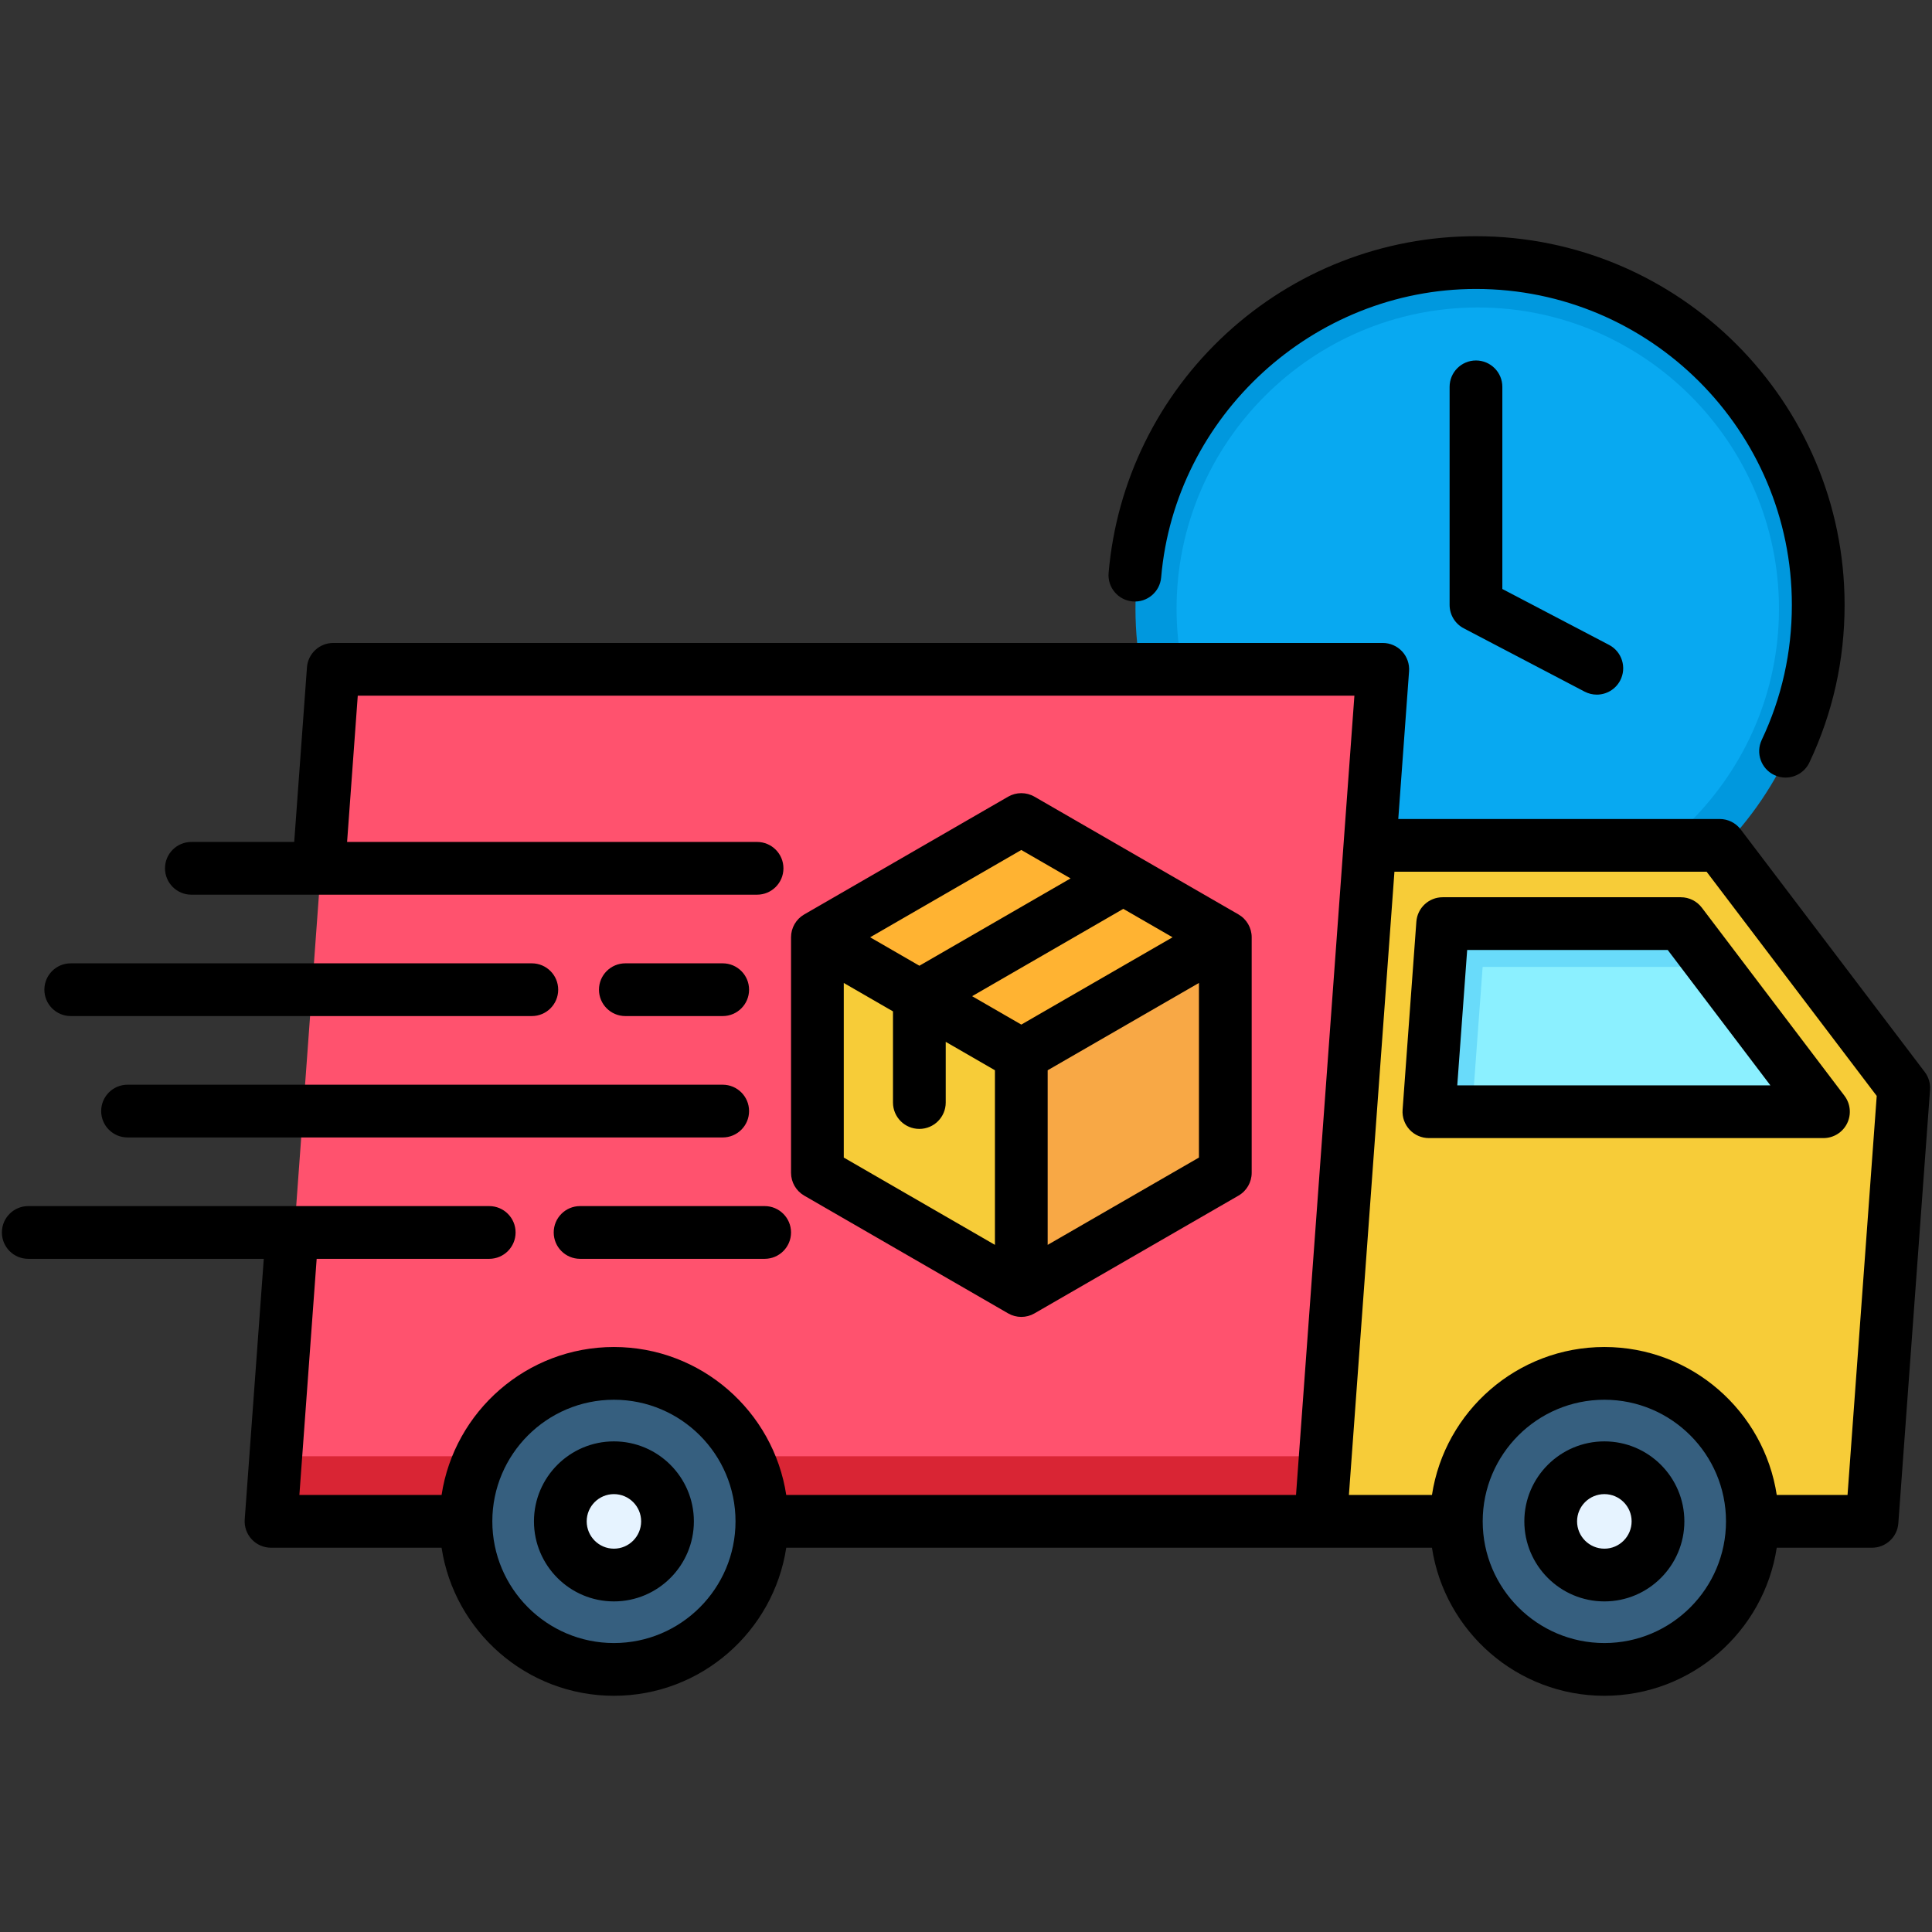
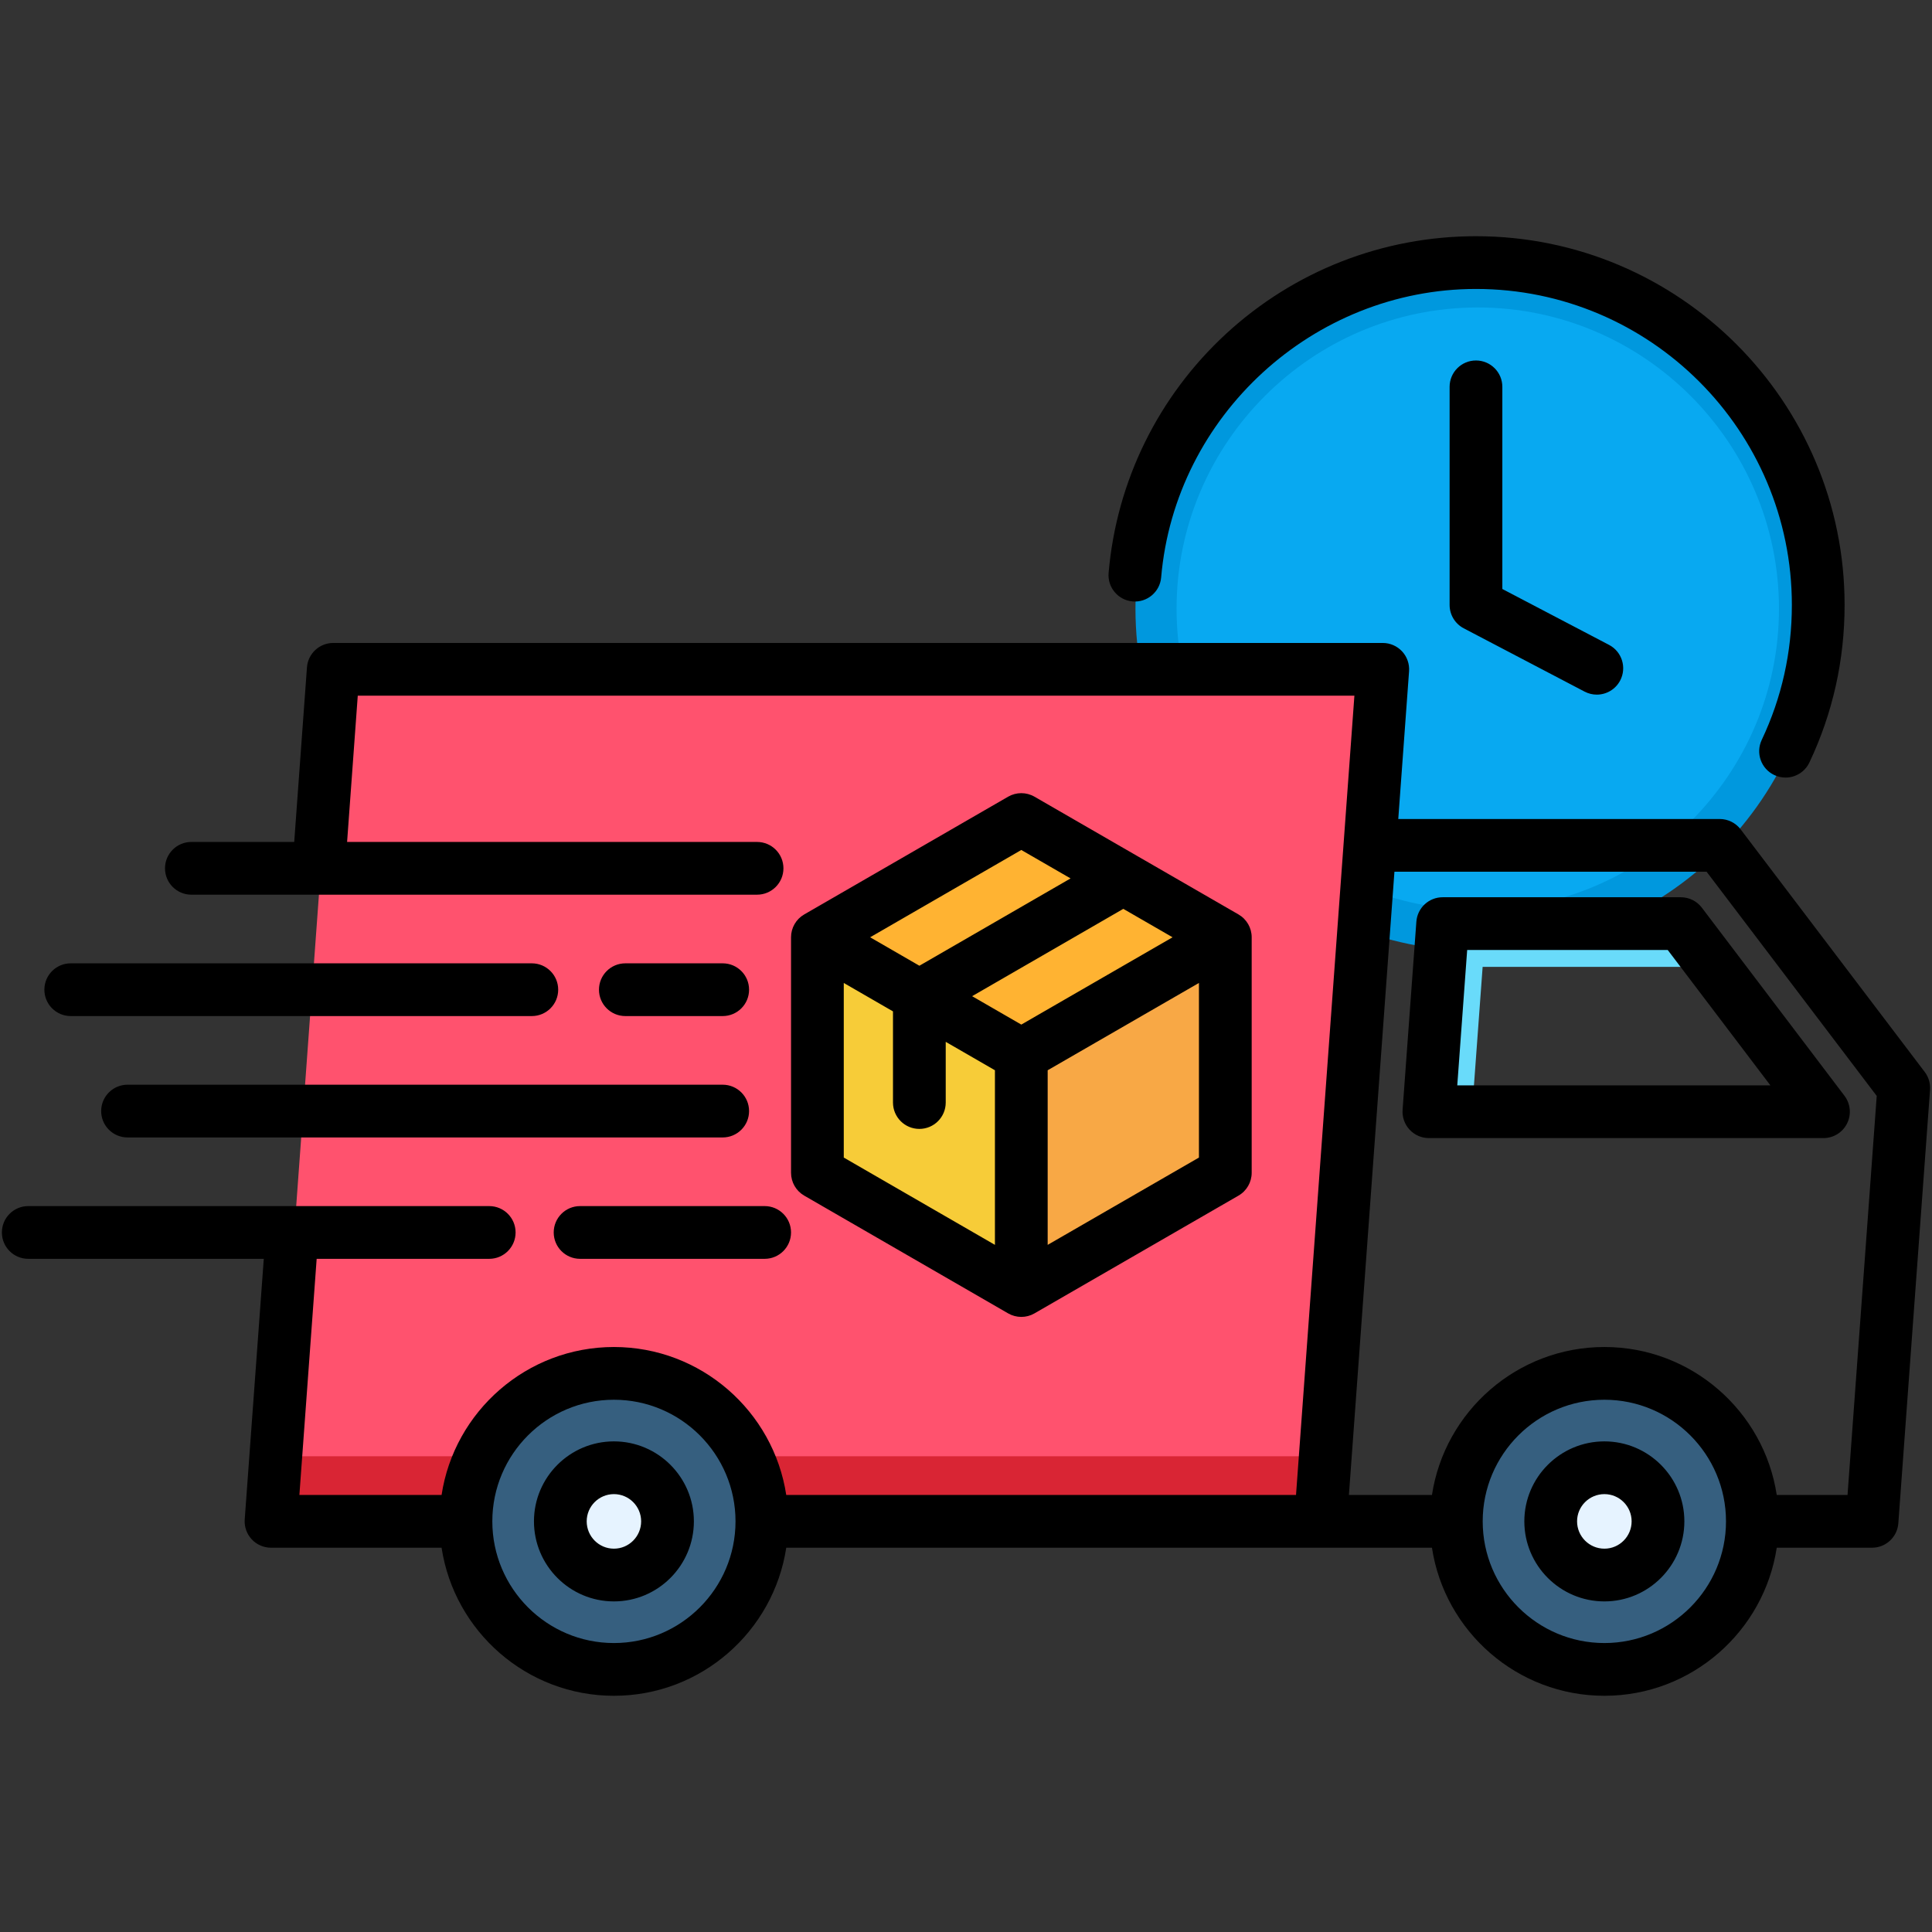
<svg xmlns="http://www.w3.org/2000/svg" id="Layer_1" viewBox="0 0 512 512">
  <rect x="0" y="0" width="512" height="512" fill="#333333" stroke="none" />
  <g>
    <g>
      <path clip-rule="evenodd" d="m391.639 252.021c49.961 0 90.729-40.739 90.729-90.7 0-49.99-40.767-90.729-90.729-90.729-49.99 0-90.729 40.739-90.729 90.729 0 49.961 40.739 90.7 90.729 90.7z" fill="#0098de" fill-rule="evenodd" />
    </g>
    <g>
      <path clip-rule="evenodd" d="m391.639 241.129c43.964 0 79.808-35.844 79.808-79.808s-35.844-79.837-79.808-79.837-79.837 35.873-79.837 79.837 35.873 79.808 79.837 79.808z" fill="#08a9f1" fill-rule="evenodd" />
    </g>
    <g>
      <path clip-rule="evenodd" d="m88.814 178.38h278.127l-16.494 225.789h-278.126z" fill="#ff526e" fill-rule="evenodd" />
    </g>
    <g>
      <path clip-rule="evenodd" d="m351.777 385.921-1.33 18.248h-278.126l1.329-18.248z" fill="#d92534" fill-rule="evenodd" />
    </g>
    <g>
-       <path clip-rule="evenodd" d="m505 289.308-8.402 114.861h-146.151l13.071-179.166h92.709z" fill="#f7cc38" fill-rule="evenodd" />
-     </g>
+       </g>
    <g>
-       <path clip-rule="evenodd" d="m483.725 295.617-37.796-49.848h-63.117l-3.649 49.848z" fill="#8bf0ff" fill-rule="evenodd" />
-     </g>
+       </g>
    <g>
      <path clip-rule="evenodd" d="m425.673 443.408c21.586 0 39.211-17.625 39.211-39.239s-17.625-39.211-39.211-39.211c-21.614 0-39.239 17.597-39.239 39.211-.001 21.614 17.625 39.239 39.239 39.239z" fill="#365f7f" fill-rule="evenodd" />
    </g>
    <g>
      <path clip-rule="evenodd" d="m163.191 443.408c21.614 0 39.211-17.625 39.211-39.239s-17.597-39.211-39.211-39.211-39.211 17.597-39.211 39.211 17.597 39.239 39.211 39.239z" fill="#365f7f" fill-rule="evenodd" />
    </g>
    <g>
      <path clip-rule="evenodd" d="m163.191 418.371c7.837 0 14.202-6.365 14.202-14.202s-6.365-14.202-14.202-14.202-14.202 6.365-14.202 14.202c0 7.836 6.365 14.202 14.202 14.202z" fill="#e6f3ff" fill-rule="evenodd" />
    </g>
    <g>
      <path clip-rule="evenodd" d="m425.673 418.371c7.808 0 14.202-6.365 14.202-14.202s-6.394-14.202-14.202-14.202c-7.837 0-14.23 6.365-14.23 14.202-.001 7.836 6.393 14.202 14.23 14.202z" fill="#e6f3ff" fill-rule="evenodd" />
    </g>
    <g>
      <path clip-rule="evenodd" d="m271.148 218.185 54.064 31.205v62.409l-54.064 31.205-54.035-31.205v-62.409z" fill="#f7cc38" fill-rule="evenodd" />
    </g>
    <g>
      <path clip-rule="evenodd" d="m325.216 249.389-54.064 31.209-20.021-11.558-13.972-8.074-20.051-11.577 54.044-31.209 20.041 11.568 13.982 8.074z" fill="#ffb332" fill-rule="evenodd" />
    </g>
    <g>
      <path clip-rule="evenodd" d="m325.212 249.39-54.064 31.205v62.409l54.064-31.205z" fill="#f8a845" fill-rule="evenodd" />
    </g>
    <g>
      <path clip-rule="evenodd" d="m453.879 256.236-7.95-10.467h-63.117l-3.649 49.848h10.863l2.886-39.381z" fill="#69dbfa" fill-rule="evenodd" />
    </g>
  </g>
  <path d="m293.794 151.826c2.087-24.275 13.137-46.775 31.114-63.356 18.088-16.682 41.612-25.871 66.24-25.871 53.867 0 97.69 43.837 97.69 97.719 0 14.631-3.139 28.677-9.33 41.75-1.194 2.521-3.704 3.998-6.32 3.998-1.002 0-2.02-.216-2.986-.674-3.488-1.652-4.977-5.819-3.324-9.307 5.298-11.188 7.985-23.221 7.985-35.767 0-46.176-37.554-83.742-83.715-83.742-43.097 0-79.743 33.579-83.429 76.447-.331 3.845-3.723 6.692-7.561 6.364-3.845-.331-6.694-3.716-6.364-7.561zm217.687 136.992-8.403 114.864c-.267 3.652-3.308 6.479-6.969 6.479h-25.255c-3.376 22.186-22.571 39.24-45.672 39.24-23.115 0-42.322-17.054-45.7-39.24h-29.527-141.588c-3.376 22.186-22.571 39.24-45.672 39.24s-42.296-17.054-45.672-39.24h-45.2c-1.942 0-3.796-.808-5.119-2.231-1.322-1.422-1.993-3.331-1.851-5.267l5.053-69.059h-62.418c-3.859 0-6.988-3.129-6.988-6.988 0-3.86 3.129-6.989 6.988-6.989h122.162c3.859 0 6.988 3.129 6.988 6.989s-3.129 6.988-6.988 6.988h-45.73l-4.579 62.58h37.682c3.378-22.171 22.572-39.213 45.672-39.213s42.293 17.042 45.671 39.213h135.093l12.587-172.312c.005-.241.023-.479.052-.713l2.834-38.792h-264.119l-2.828 38.759h108.648c3.859 0 6.988 3.129 6.988 6.988 0 3.86-3.129 6.988-6.988 6.988h-149.916c-3.859 0-6.988-3.128-6.988-6.988s3.129-6.988 6.988-6.988h27.255l3.375-46.256c.267-3.652 3.307-6.479 6.969-6.479h278.133c1.941 0 3.796.808 5.118 2.23 1.322 1.423 1.993 3.331 1.851 5.267l-2.86 39.155h85.179c2.186 0 4.246 1.023 5.567 2.764l48.775 64.278c1.028 1.355 1.527 3.038 1.402 4.733zm-316.562 114.354c0-17.769-14.456-32.225-32.224-32.225-17.769 0-32.224 14.455-32.224 32.225 0 17.784 14.456 32.252 32.224 32.252s32.224-14.468 32.224-32.252zm262.488 0c0-17.769-14.456-32.225-32.224-32.225-17.784 0-32.253 14.455-32.253 32.225 0 17.784 14.469 32.252 32.253 32.252 17.768 0 32.224-14.468 32.224-32.252zm39.943-112.741-45.082-59.412h-82.73l-12.065 165.165h22.01c3.38-22.171 22.586-39.213 45.7-39.213 23.1 0 42.293 17.042 45.671 39.213h18.76zm-46.342-49.885 37.797 49.849c1.603 2.115 1.87 4.954.69 7.332-1.18 2.376-3.605 3.879-6.258 3.879h-104.565c-1.942 0-3.796-.808-5.119-2.231-1.322-1.422-1.993-3.33-1.851-5.267l3.649-49.849c.268-3.652 3.308-6.479 6.969-6.479h63.118c2.188 0 4.249 1.025 5.57 2.766zm18.161 47.084-27.201-35.873h-53.152l-2.626 35.873zm-450.421-18.361h122.191c3.859 0 6.988-3.129 6.988-6.988s-3.129-6.988-6.988-6.988h-122.191c-3.859 0-6.988 3.129-6.988 6.988s3.129 6.988 6.988 6.988zm8.063 25.179c0 3.86 3.129 6.988 6.988 6.988h157.724c3.859 0 6.988-3.129 6.988-6.988 0-3.86-3.129-6.989-6.988-6.989h-157.724c-3.859.001-6.988 3.13-6.988 6.989zm157.074 108.724c0 11.7-9.506 21.218-21.19 21.218s-21.19-9.519-21.19-21.218c0-11.684 9.506-21.191 21.19-21.191s21.19 9.507 21.19 21.191zm-13.976 0c0-3.979-3.236-7.215-7.214-7.215s-7.214 3.236-7.214 7.215c0 3.993 3.236 7.242 7.214 7.242s7.214-3.248 7.214-7.242zm276.464 0c0 11.7-9.505 21.218-21.19 21.218-11.7 0-21.219-9.519-21.219-21.218 0-11.684 9.519-21.191 21.219-21.191 11.684 0 21.19 9.507 21.19 21.191zm-13.976 0c0-3.979-3.236-7.215-7.214-7.215-3.994 0-7.243 3.236-7.243 7.215 0 3.993 3.25 7.242 7.243 7.242 3.977 0 7.214-3.248 7.214-7.242zm-219.273-86.32c-2.162-1.249-3.493-3.555-3.493-6.052v-62.411c0-2.496 1.331-4.803 3.493-6.052l54.037-31.205c2.163-1.247 4.826-1.249 6.988-.001l54.065 31.205c2.162 1.249 3.495 3.555 3.495 6.052v62.412c0 2.497-1.332 4.804-3.495 6.052l-54.065 31.206c-.015.009-.032.015-.047.023-.251.142-.509.272-.778.383-.012.005-.024.009-.036.014-.243.099-.494.182-.75.253-.068.019-.136.036-.204.053-.207.051-.418.092-.632.124-.072.011-.142.024-.214.033-.273.032-.549.053-.831.053s-.559-.021-.832-.054c-.07-.008-.14-.021-.21-.032-.216-.032-.429-.074-.638-.126-.066-.017-.133-.033-.199-.051-.257-.072-.51-.155-.754-.254-.012-.005-.024-.008-.035-.013-.266-.11-.523-.238-.771-.38-.018-.01-.037-.017-.055-.027zm104.608-56.361-40.089 23.139v46.274l40.089-23.139zm-20.043-19.635-40.067 23.143 13.034 7.527 40.085-23.137zm-67.097 7.533 13.057 7.541 40.064-23.14-13.057-7.536zm-6.986 58.377 40.061 23.135v-46.271l-13.042-7.532v16.087c0 3.86-3.129 6.988-6.988 6.988s-6.988-3.129-6.988-6.988v-24.158l-13.042-7.532v46.271zm-76.867 19.849c0 3.86 3.129 6.988 6.988 6.988h48.916c3.859 0 6.988-3.129 6.988-6.988 0-3.86-3.129-6.989-6.988-6.989h-48.916c-3.86.001-6.988 3.129-6.988 6.989zm44.784-57.346c3.859 0 6.988-3.129 6.988-6.988s-3.129-6.988-6.988-6.988h-25.802c-3.859 0-6.988 3.129-6.988 6.988s3.129 6.988 6.988 6.988zm199.625-173.739c-3.859 0-6.988 3.129-6.988 6.988v57.8c0 2.6 1.442 4.983 3.745 6.19l32.026 16.777c1.035.542 2.144.799 3.237.799 2.516 0 4.947-1.364 6.196-3.747 1.791-3.419.471-7.642-2.948-9.433l-28.281-14.815v-53.572c.001-3.858-3.128-6.987-6.987-6.987z" />
</svg>